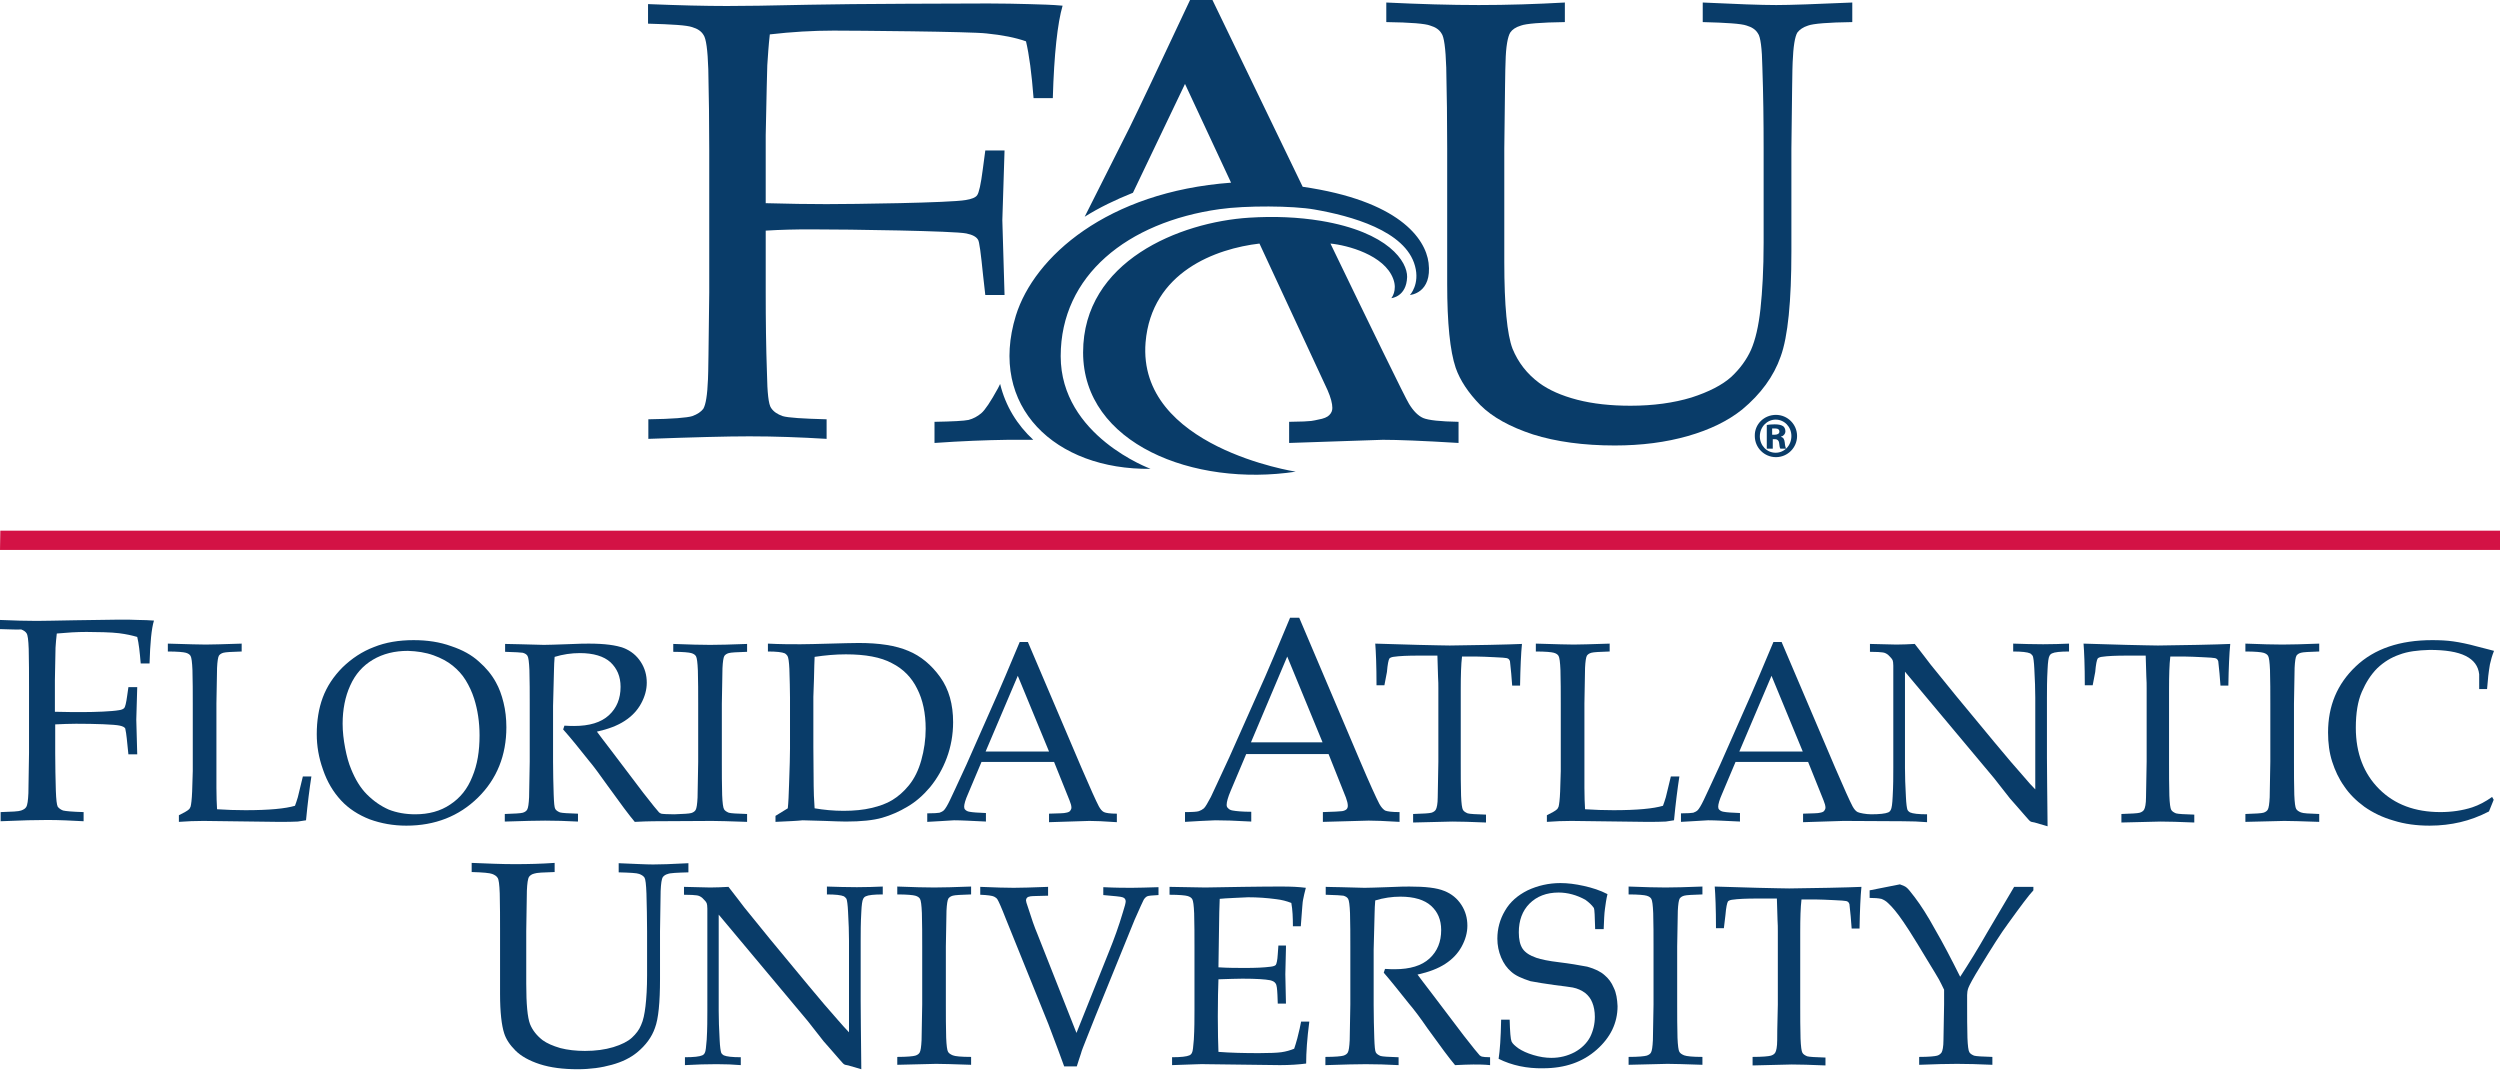
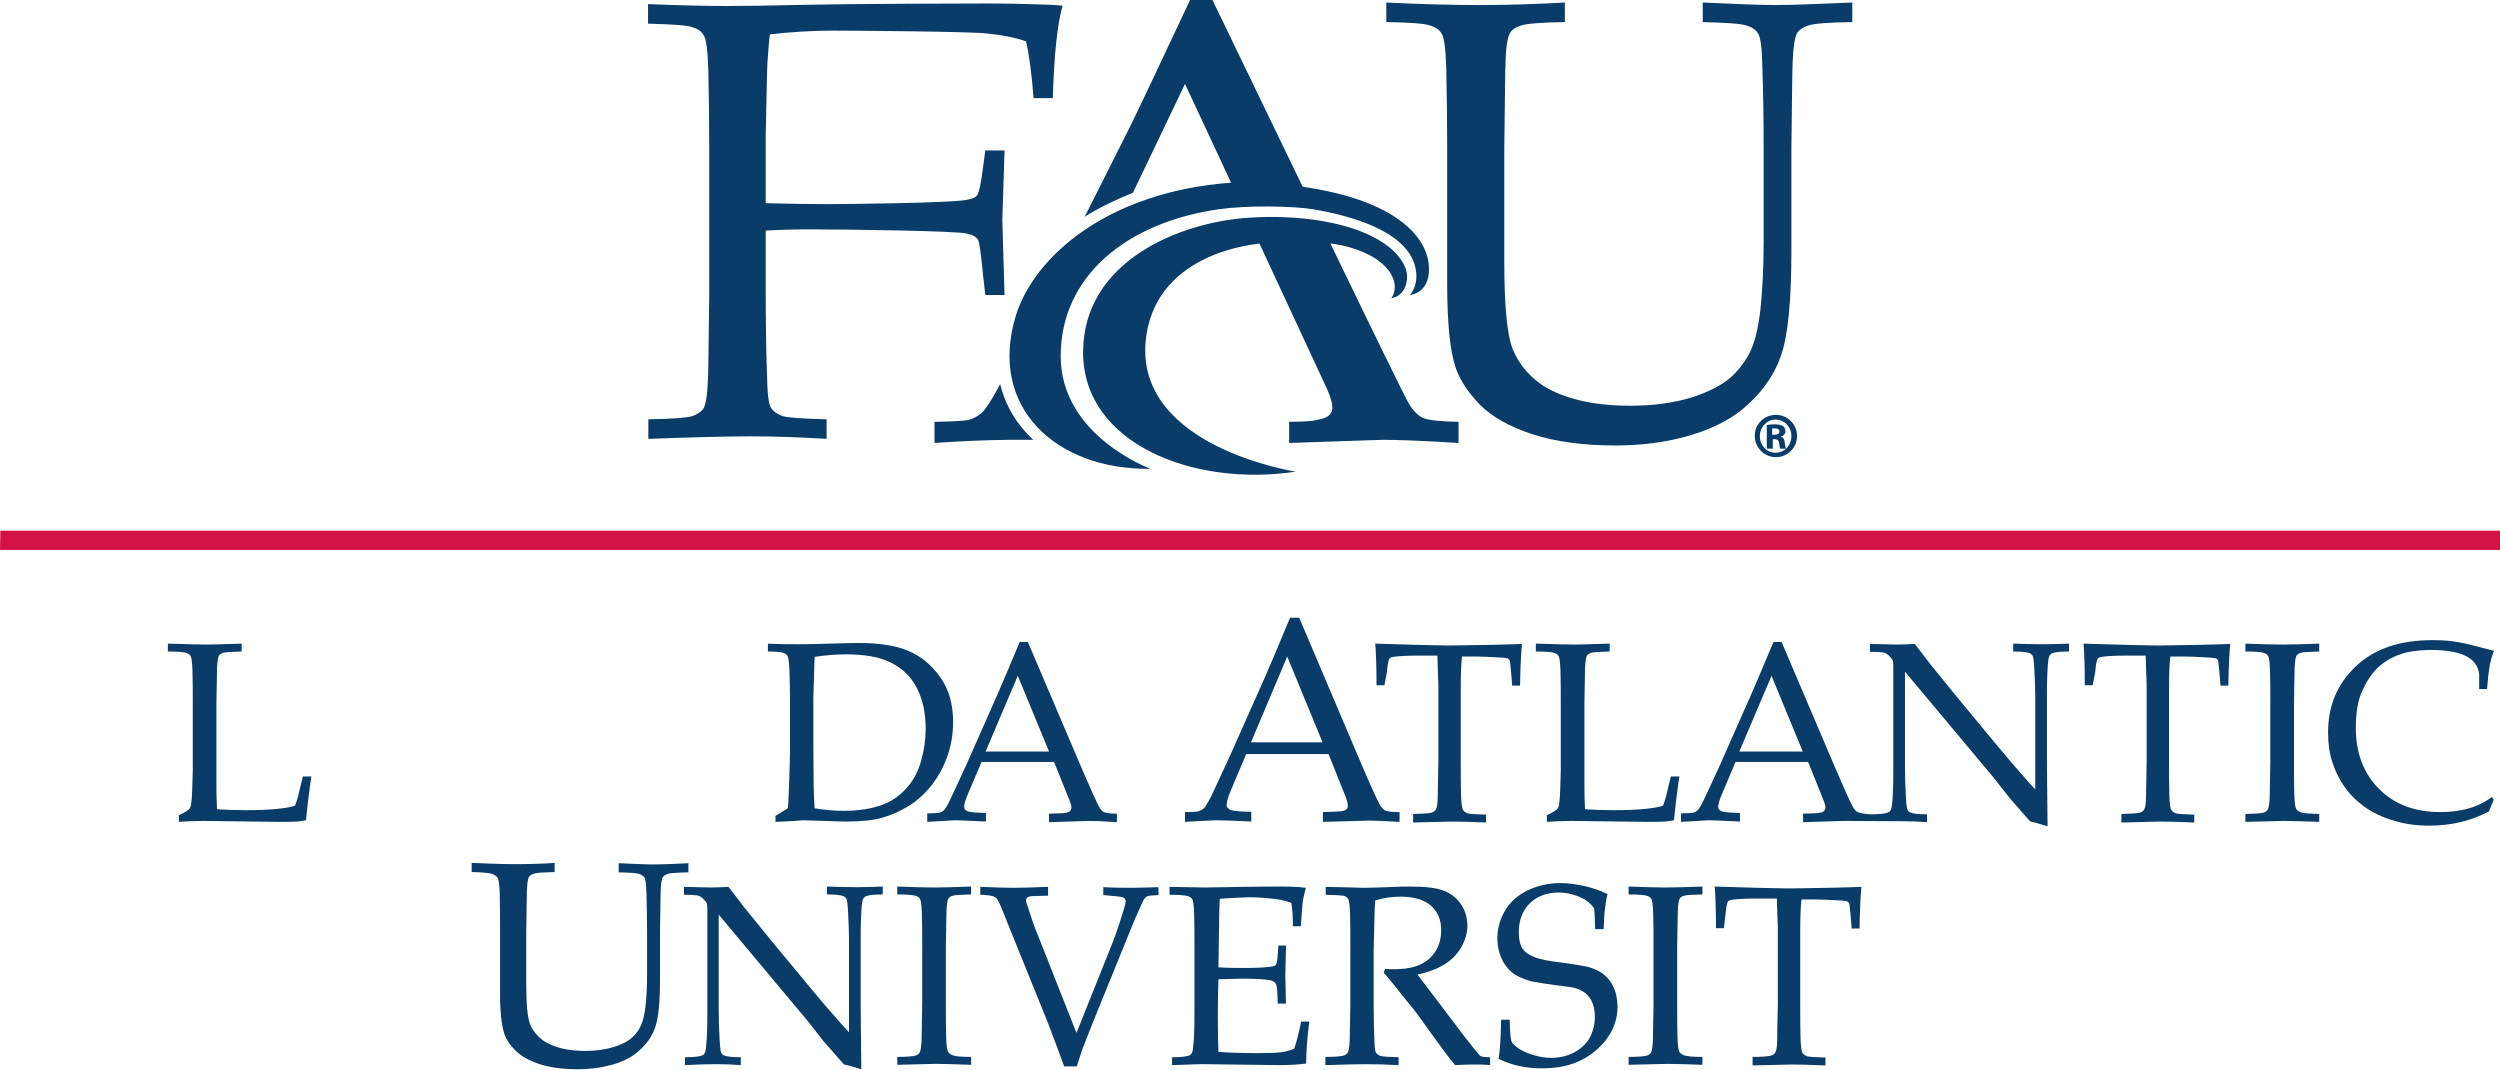
<svg xmlns="http://www.w3.org/2000/svg" version="1.1" id="Layer_1" x="0px" y="0px" viewBox="0 0 792.4 339" style="enable-background:new 0 0 792.4 339;" xml:space="preserve">
  <style type="text/css"> .st0{fill:#093C69;} .st1{fill:#D31245;} </style>
  <g>
    <path class="st0" d="M205.4,7.5V1.3c9.8,0.4,18.1,0.6,25,0.6c4.8,0,13.5-0.1,26.1-0.4c12.5-0.3,52.3-0.4,56.7-0.4 c4.7,0,9,0.1,12.9,0.2c3.9,0.1,7.5,0.2,10.7,0.5c-1.6,5.5-2.7,15.3-3.1,29.3h-6.1c-0.6-7.8-1.4-13.8-2.4-18 c-3.4-1.2-7.5-2-12.5-2.5c-4.9-0.6-42-0.9-48.5-0.9c-6.5,0-13.3,0.4-20.2,1.2c-0.4,3.5-0.6,6.8-0.8,9.8c-0.1,1.7-0.2,9.1-0.5,22.2 v21.5c7.2,0.2,13.6,0.3,19.2,0.3c8.2,0,39.3-0.4,44.2-1.3c1.9-0.3,3.1-0.8,3.6-1.5c0.6-0.8,1.2-3.5,1.8-8.2l0.8-6h6.1l-0.7,22.1 l0.7,23.7h-6.1l-0.7-6.2c-0.7-7-1.2-10.8-1.6-11.3c-0.5-0.9-1.7-1.6-3.7-2c-3.7-0.8-36.5-1.3-49.5-1.3c-4.6,0-9.3,0.1-14.1,0.4 v19.6c0,8.8,0.1,17.3,0.4,25.7c0.1,6.1,0.5,9.8,1.3,10.9c0.8,1.2,2,2,3.7,2.6c1.7,0.5,6.3,0.8,13.9,1v6.2 c-8.2-0.5-16.4-0.8-24.5-0.8c-7.3,0-18,0.3-32,0.8v-6.2c7.6-0.1,12.3-0.5,13.9-1c1.7-0.6,2.8-1.4,3.5-2.3c0.8-1.3,1.3-4.4,1.5-9.4 c0.1-1.4,0.2-10.5,0.4-27.5V47.7c0-8.8-0.1-17.4-0.3-25.8c-0.2-6.1-0.7-9.7-1.5-10.8c-0.7-1.2-1.9-2-3.6-2.5 C217.7,8,213,7.7,205.4,7.5" />
    <path class="st0" d="M439.4,7V0.8c10.5,0.5,20.3,0.8,29.3,0.8c9.2,0,18.3-0.3,27.3-0.8V7c-7.6,0.1-12.3,0.5-13.9,1.1 c-1.7,0.5-2.8,1.3-3.4,2.2c-0.8,1.3-1.4,4.4-1.5,9.4c-0.1,1.3-0.2,10.5-0.4,27.5V83c0,13.9,0.9,23,2.6,27.5c1.8,4.4,4.6,8,8.5,10.9 c3,2.2,7,4,12,5.3c5,1.3,10.7,1.9,16.9,1.9c7.2,0,13.7-0.9,19.3-2.6c5.6-1.8,9.8-4,12.6-6.5c2.8-2.6,4.9-5.5,6.3-8.6 c1.4-3.2,2.4-7.5,3-13c0.6-5.6,1-12.6,1-21V47.2c0-8.8-0.1-17.4-0.4-25.8c-0.1-6.1-0.6-9.8-1.4-10.8c-0.7-1.2-1.9-2-3.6-2.5 c-1.7-0.6-6.3-0.9-13.9-1.1V0.8c10.7,0.5,18.4,0.8,23.3,0.8c4.5,0,12.5-0.3,24.1-0.8V7c-7.7,0.1-12.4,0.5-14,1.1 c-1.6,0.5-2.7,1.3-3.4,2.2c-0.8,1.3-1.3,4.4-1.5,9.4c-0.1,1.3-0.2,10.5-0.4,27.5v32.4c0,15.9-1.1,27.1-3.4,33.4 c-2.2,6.3-6.3,11.9-12.2,16.8c-4.5,3.6-10.2,6.4-17.2,8.4c-7,2-14.7,3-23.2,3c-9.9,0-18.6-1.2-25.9-3.5c-7.3-2.4-12.9-5.5-16.7-9.3 c-3.8-3.9-6.4-7.8-7.8-11.8c-1.8-5.3-2.7-14.2-2.7-26.6V47.2c0-8.8-0.1-17.4-0.3-25.8c-0.2-6.1-0.7-9.8-1.5-10.8 c-0.7-1.2-1.9-2-3.6-2.5C451.8,7.5,447.1,7.1,439.4,7" />
    <path class="st0" d="M410.7,149.5c-32.3,4.9-67.4-8.8-67.4-37.8c0-29,30.7-41.3,52.6-42.7c7.9-0.5,15.5-0.2,22.8,1 c21.5,3.6,27.4,13,27.3,17.8c-0.2,6.3-5,6.7-5,6.7s2-2.4,0.6-6.1c-2.8-7.6-14.6-10.7-19.9-11.2c12.6,26.1,23.8,49.1,24.9,50.8 c1.4,2.3,2.9,3.8,4.5,4.5c1.7,0.7,5.4,1.1,11.2,1.2v6.7c-11.4-0.7-19.4-1-24-1l-29.7,1v-6.7c8.2-0.1,7.5-0.4,9.2-0.7 c1.8-0.3,2.9-0.8,3.5-1.4c0.7-0.7,1-1.4,1-2.3c0-1.4-0.5-3.3-1.5-5.6l-21.6-46.5c-13.7,1.6-34.2,8.9-36.1,31.3 C360.4,141.8,410.7,149.5,410.7,149.5 M296.2,140.4v-6.7c5.8-0.1,9.4-0.3,10.8-0.6c1.5-0.4,2.8-1.1,4-2.1c1.2-1,3-3.7,5.3-7.9 c0.1-0.2,0.3-0.6,0.7-1.4c1.7,7,5.4,13,10.5,17.7c-3.1,0-5.8,0-8,0C312.4,139.5,304.7,139.8,296.2,140.4 M343.8,68.7L358,40.5 c3-6.1,9.4-19.6,19.2-40.5h7.1c0,0,13.8,28.6,28.6,59.2c30.4,4.4,38.9,16.3,39.9,24.1c1.2,9.7-5.9,10.2-5.9,10.2s3.2-3.4,1.6-9.2 c-3-11.2-20.4-15.9-31.9-17.9c-6.8-1.2-21.7-1.3-30.1-0.1c-29.1,4.1-50.3,21-50.3,46.6c0,25.3,28.5,35.7,28.5,35.7 c-30.2,0.4-51.6-19.7-42.7-48.6c5.8-18.6,28.9-39.2,68.2-42.1l-14.6-31.3l-16.5,34.5C353.6,63.3,348.4,65.8,343.8,68.7" />
    <path class="st0" d="M396.5,235.3h22.7L408,208.1L396.5,235.3z M375.6,260.5v-3.1c2.4,0,3.8-0.1,4.4-0.3c0.6-0.2,1.1-0.5,1.6-0.9 c0.5-0.5,1.2-1.7,2.2-3.6c0.5-1.1,2.5-5.3,5.9-12.7l11.3-25.4c1.2-2.8,3.9-9,7.9-18.7h2.9l19.2,45.2c3.1,7.3,5.2,11.9,6.2,13.8 c0.6,1.1,1.2,1.7,1.8,2.1c0.7,0.3,2.2,0.5,4.6,0.5v3.1c-4.7-0.3-8-0.4-9.8-0.4l-14.5,0.4v-3.1c3.4-0.1,5.4-0.2,6.1-0.3 c0.7-0.1,1.2-0.4,1.4-0.6c0.3-0.3,0.4-0.7,0.4-1.1c0-0.7-0.2-1.5-0.6-2.6l-5.5-13.8H395l-4.9,11.6c-0.9,2.1-1.3,3.6-1.3,4.5 c0,0.4,0.1,0.8,0.4,1c0.3,0.4,0.8,0.7,1.5,0.8c1.1,0.2,3.1,0.4,5.9,0.4v3.1c-5.1-0.3-8.9-0.4-11.4-0.4 C382.2,260.1,379,260.3,375.6,260.5" />
    <path class="st0" d="M438.8,217.2h-2.5c0-6.3-0.2-10.7-0.4-13.2c2.9,0.1,7.4,0.2,13.6,0.4c5,0.1,8.3,0.2,10,0.2 c1.8,0,6-0.1,12.5-0.2c4.7-0.1,8.2-0.2,10.4-0.3c-0.3,3-0.5,7.4-0.6,13.2h-2.5l-0.3-3.8c-0.2-2.3-0.4-3.6-0.4-3.9 c-0.1-0.3-0.2-0.5-0.4-0.7c-0.1-0.1-0.3-0.2-0.6-0.3c-0.4-0.1-1.7-0.2-4-0.3c-2.3-0.1-4.1-0.2-5.4-0.2h-4.8 c-0.3,2.5-0.4,6-0.4,10.3v23.3c0,3.6,0,7.1,0.1,10.5c0.1,2.5,0.3,4,0.6,4.5c0.3,0.5,0.8,0.8,1.5,1.1c0.7,0.2,2.6,0.3,5.8,0.4v2.5 c-4.7-0.2-8.3-0.3-10.7-0.3c-1,0-5.2,0.1-12.4,0.3V258c3.2-0.1,5.1-0.2,5.8-0.4c0.7-0.2,1.2-0.6,1.4-1c0.3-0.5,0.6-1.8,0.6-3.9 c0-0.6,0.1-4.3,0.2-11.3v-23.2c0-1.1,0-2.3-0.1-3.7l-0.2-6.7h-5.9c-3.4,0-6.1,0.1-8.1,0.4c-0.6,0.1-1,0.3-1.2,0.5 c-0.3,0.4-0.6,1.9-0.8,4.3L438.8,217.2z" />
    <path class="st0" d="M490.3,260.5v-2.1c1.6-0.8,2.7-1.4,3.1-1.8c0.3-0.2,0.4-0.5,0.6-0.9c0.2-0.7,0.4-2.3,0.5-4.8 c0.1-3.6,0.2-5.8,0.2-6.5v-21.4c0-3.6,0-7.1-0.1-10.6c-0.1-2.5-0.3-4-0.6-4.5c-0.3-0.5-0.8-0.8-1.5-1c-0.7-0.2-2.6-0.4-5.7-0.4 v-2.5c6.5,0.2,10.5,0.3,12,0.3c1.7,0,5.5-0.1,11.4-0.3v2.5c-3.2,0.1-5.1,0.2-5.8,0.4c-0.7,0.2-1.1,0.5-1.4,0.9 c-0.3,0.5-0.5,1.8-0.6,3.9c0,0.5-0.1,4.3-0.2,11.3v26.7c0,2.8,0.1,5,0.2,6.8c3,0.2,6,0.3,9,0.3c7.5,0,12.7-0.5,15.7-1.4 c0.3-0.8,0.6-1.7,0.9-2.7l1.6-6.6h2.7c-0.6,3.9-1.2,8.6-1.7,13.9c-1.1,0.2-1.9,0.3-2.6,0.4c-1.4,0.1-3.5,0.1-6.4,0.1l-23.5-0.3 C495.5,260.2,492.9,260.3,490.3,260.5" />
    <path class="st0" d="M663.3,217.2h-2.5c0-6.3-0.2-10.7-0.4-13.2c2.9,0.1,7.4,0.2,13.6,0.4c5,0.1,8.3,0.2,10,0.2 c1.8,0,6-0.1,12.5-0.2c4.7-0.1,8.2-0.2,10.4-0.3c-0.3,3-0.5,7.4-0.6,13.2h-2.5l-0.3-3.8c-0.2-2.3-0.4-3.6-0.4-3.9 c-0.1-0.3-0.2-0.5-0.4-0.7c-0.1-0.1-0.3-0.2-0.6-0.3c-0.4-0.1-1.7-0.2-4-0.3c-2.3-0.1-4.1-0.2-5.4-0.2h-4.8 c-0.3,2.5-0.4,6-0.4,10.3v23.3c0,3.6,0,7.1,0.1,10.5c0.1,2.5,0.3,4,0.6,4.5c0.3,0.5,0.8,0.8,1.5,1.1c0.7,0.2,2.6,0.3,5.8,0.4v2.5 c-4.7-0.2-8.3-0.3-10.7-0.3c-1,0-5.2,0.1-12.4,0.3V258c3.2-0.1,5.1-0.2,5.8-0.4c0.7-0.2,1.2-0.6,1.4-1c0.3-0.5,0.6-1.8,0.6-3.9 c0-0.6,0.1-4.3,0.2-11.3v-23.2c0-1.1,0-2.3-0.1-3.7l-0.2-6.7h-5.9c-3.4,0-6.1,0.1-8.1,0.4c-0.6,0.1-1,0.3-1.2,0.5 c-0.3,0.4-0.6,1.9-0.8,4.3L663.3,217.2z" />
    <path class="st0" d="M735.1,258v2.5c-5.6-0.2-9.3-0.3-11.1-0.3l-12.3,0.3V258c3.1-0.1,5-0.2,5.7-0.4c0.7-0.2,1.2-0.6,1.4-1 c0.3-0.5,0.5-1.8,0.6-3.9c0-0.6,0.1-4.3,0.2-11.3v-18.4c0-3.6,0-7.1-0.1-10.6c-0.1-2.5-0.3-4-0.6-4.5c-0.3-0.5-0.8-0.8-1.5-1 c-0.7-0.2-2.6-0.4-5.7-0.4v-2.5c5.1,0.2,9,0.3,11.7,0.3c2.7,0,6.5-0.1,11.7-0.3v2.5c-3.2,0.1-5.1,0.2-5.8,0.4 c-0.7,0.2-1.1,0.5-1.4,0.9c-0.3,0.5-0.5,1.8-0.6,3.9c0,0.5-0.1,4.3-0.2,11.3v18.4c0,3.6,0,7.1,0.1,10.5c0.1,2.5,0.3,4,0.6,4.5 c0.3,0.5,0.8,0.8,1.5,1.1C730,257.8,731.9,257.9,735.1,258" />
    <path class="st0" d="M790.4,253.5l-1.5,3.7c-3.1,1.6-6.1,2.7-9.1,3.4c-3,0.7-6.2,1.1-9.7,1.1c-4.1,0-7.9-0.5-11.4-1.6 c-3.5-1-6.6-2.5-9.3-4.4c-2.6-1.9-4.8-4.1-6.4-6.5c-1.7-2.4-2.9-5-3.8-7.8c-0.9-2.8-1.3-5.9-1.3-9.2c0-8.5,2.9-15.4,8.8-21 c5.9-5.6,14-8.3,24.2-8.3c2.4,0,4.6,0.1,6.7,0.4c2.1,0.3,4.6,0.8,7.5,1.6c3,0.8,4.8,1.2,5.4,1.4c-0.6,1.5-1,2.9-1.3,4.3 c-0.4,2.3-0.7,4.9-0.9,7.8h-2.5l0-4.7c-0.3-2.6-1.7-4.5-4.3-5.8c-2.6-1.3-6.4-1.9-11.4-1.9c-3.8,0.1-7,0.5-9.6,1.5 c-2.6,0.9-4.9,2.3-7,4.3c-2,2-3.6,4.5-4.9,7.5c-1.3,3-1.9,6.8-1.9,11.4c0,8,2.5,14.5,7.4,19.4c4.9,4.9,11.4,7.3,19.4,7.3 c3.6,0,7-0.5,10.1-1.5c2.1-0.7,4.2-1.8,6.3-3.3L790.4,253.5z" />
    <path class="st0" d="M551.3,238.2h20.1l-9.9-24L551.3,238.2z M532.8,260.5v-2.7c2.1,0,3.4-0.1,3.9-0.2c0.5-0.2,1-0.4,1.4-0.8 c0.4-0.4,1.1-1.5,1.9-3.2c0.5-1,2.2-4.7,5.2-11.2l9.9-22.4c1.1-2.5,3.4-7.9,7-16.5h2.6l17,39.9c2.8,6.5,4.6,10.5,5.5,12.2 c0.5,0.9,1,1.5,1.6,1.8c0.6,0.3,2.7,0.7,4.3,0.7c2.6,0,4.5-0.2,5.4-0.6c0.4-0.2,0.6-0.4,0.8-0.8c0.3-0.5,0.5-1.9,0.6-4.2 c0.2-3.5,0.2-6.5,0.2-9.1V211c0-0.9-0.1-1.4-0.2-1.7c-0.2-0.5-0.7-1-1.4-1.7c-0.5-0.4-1-0.7-1.7-0.8c-0.6-0.1-2-0.2-4.1-0.2v-2.5 c4.4,0.1,7.2,0.2,8.4,0.2c1.9,0,3.9-0.1,5.8-0.2c2.3,2.9,3.9,5.1,5,6.5l8.2,10.1l12,14.5c3.8,4.6,6.9,8.2,9.3,10.9 c1.5,1.8,2.7,3.1,3.7,4.1v-29.1c0-2.6-0.1-5.6-0.3-9.1c-0.1-2.2-0.3-3.6-0.5-4.1c-0.2-0.3-0.5-0.6-0.8-0.8 c-0.9-0.4-2.7-0.6-5.4-0.6v-2.5c3.1,0.1,6.3,0.2,9.5,0.2c3,0,5.8-0.1,8.2-0.2v2.5c-2.8,0-4.6,0.2-5.4,0.6c-0.4,0.2-0.6,0.4-0.8,0.8 c-0.3,0.5-0.5,1.9-0.6,4.2c-0.2,3.5-0.2,6.5-0.2,9v19.1c0,3.9,0.1,11.1,0.2,21.7l-4.1-1.2l-1-0.2c-0.2-0.1-0.3-0.1-0.4-0.2 c-0.2-0.1-0.7-0.7-1.5-1.6c-2.2-2.5-3.8-4.4-4.9-5.6l-5.1-6.5l-28.2-33.7v30.5c0,2.6,0.1,5.7,0.3,9.2c0.1,2.2,0.3,3.6,0.5,4.1 c0.2,0.4,0.5,0.6,0.8,0.8c0.9,0.4,2.7,0.6,5.4,0.6v2.5c-2.3-0.2-4.9-0.3-7.7-0.3c-3,0-17.2-0.1-18.8-0.1l-12.8,0.4v-2.7 c3-0.1,4.8-0.1,5.4-0.3c0.6-0.1,1.1-0.3,1.3-0.6c0.2-0.3,0.4-0.6,0.4-1c0-0.6-0.2-1.3-0.6-2.3l-4.9-12.2h-23l-4.3,10.2 c-0.8,1.8-1.2,3.2-1.2,4c0,0.4,0.1,0.7,0.3,0.9c0.3,0.3,0.7,0.6,1.4,0.7c1,0.2,2.7,0.3,5.2,0.4v2.7c-4.5-0.2-7.8-0.4-10.1-0.4 C538.6,260.2,535.8,260.3,532.8,260.5" />
-     <path class="st0" d="M0,199.4v-2.9c4.6,0.2,8.4,0.3,11.6,0.3c2.3,0,6.3-0.1,12.1-0.2c5.8-0.1,12.1-0.2,14.1-0.2c2.2,0,4.2,0,6,0.1 c1.8,0,3.5,0.1,5,0.2c-0.8,2.6-1.2,7.1-1.4,13.6h-2.8c-0.3-3.6-0.6-6.4-1.1-8.4c-1.6-0.5-3.5-0.9-5.8-1.2 c-2.3-0.3-7.2-0.4-10.3-0.4s-6.2,0.2-9.4,0.5c-0.2,1.6-0.3,3.1-0.4,4.5c0,0.8-0.1,4.3-0.2,10.3v10c3.4,0.1,6.3,0.1,8.9,0.1 c3.8,0,9.2-0.2,11.4-0.6c0.9-0.1,1.4-0.4,1.7-0.7c0.3-0.4,0.6-1.6,0.9-3.8l0.4-2.8h2.8l-0.3,10.3l0.3,11h-2.8l-0.3-2.9 c-0.3-3.3-0.6-5-0.7-5.3c-0.2-0.4-0.8-0.7-1.7-0.9c-1.7-0.4-7.9-0.6-13.9-0.6c-2.1,0-4.3,0.1-6.6,0.2v9.1c0,4.1,0.1,8.1,0.2,11.9 c0.1,2.9,0.3,4.5,0.6,5.1c0.4,0.5,0.9,0.9,1.7,1.2c0.8,0.2,2.9,0.4,6.5,0.5v2.9c-3.8-0.2-7.6-0.4-11.4-0.4c-3.4,0-8.3,0.1-14.9,0.4 v-2.9c3.5-0.1,5.7-0.2,6.5-0.5c0.8-0.3,1.3-0.6,1.6-1.1c0.4-0.6,0.6-2.1,0.7-4.4c0-0.6,0.1-4.9,0.2-12.8v-20.9c0-4.1,0-8.1-0.1-12 c-0.1-2.8-0.3-4.5-0.7-5c-0.3-0.5-0.9-0.9-1.7-1.2C5.7,199.6,3.6,199.5,0,199.4" />
    <path class="st0" d="M56.7,260.5v-2.1c1.6-0.8,2.7-1.4,3.1-1.8c0.3-0.2,0.4-0.5,0.6-0.9c0.2-0.7,0.4-2.3,0.5-4.8 c0.1-3.6,0.2-5.8,0.2-6.5v-21.4c0-3.6,0-7.1-0.1-10.6c-0.1-2.5-0.3-4-0.6-4.5c-0.3-0.5-0.8-0.8-1.5-1c-0.7-0.2-2.6-0.4-5.7-0.4 v-2.5c6.5,0.2,10.5,0.3,12,0.3c1.7,0,5.5-0.1,11.4-0.3v2.5c-3.2,0.1-5.1,0.2-5.8,0.4c-0.7,0.2-1.1,0.5-1.4,0.9 c-0.3,0.5-0.5,1.8-0.6,3.9c0,0.5-0.1,4.3-0.2,11.3v26.7c0,2.8,0.1,5,0.2,6.8c3,0.2,6,0.3,9,0.3c7.5,0,12.7-0.5,15.7-1.4 c0.3-0.8,0.6-1.7,0.9-2.7l1.6-6.6h2.7c-0.6,3.9-1.2,8.6-1.7,13.9c-1.1,0.2-1.9,0.3-2.6,0.4c-1.4,0.1-3.5,0.1-6.4,0.1l-23.5-0.3 C61.9,260.2,59.3,260.3,56.7,260.5" />
-     <path class="st0" d="M108.6,229.4c0,2.5,0.3,5.1,0.8,7.7c0.5,2.6,1.1,4.8,1.9,6.7c1.3,3.2,2.9,5.9,5,8c2.1,2.1,4.4,3.7,6.9,4.8 c2.5,1,5.4,1.5,8.4,1.5c4.3,0,8-1,11.1-3.1c3.2-2.1,5.5-5,7-8.8c1.6-3.8,2.3-8.1,2.3-13.1c0-4.2-0.6-8.1-1.7-11.6 c-0.7-2.2-1.6-4.1-2.7-5.9c-1.1-1.8-2.5-3.3-4.1-4.6c-1.6-1.3-3.6-2.4-6.1-3.3c-2.5-0.9-5.2-1.3-8.1-1.4c-4.2,0-7.9,0.9-11.1,2.8 c-3.2,1.9-5.6,4.6-7.2,8.2C109.4,220.8,108.6,224.9,108.6,229.4 M100.4,232.7c0-4.2,0.6-8.1,1.9-11.6c1.3-3.5,3.4-6.7,6.3-9.6 c2.9-2.8,6.2-5,9.9-6.4c3.7-1.5,7.9-2.2,12.6-2.2c4.4,0,8.3,0.6,11.9,1.9c3.6,1.2,6.5,2.8,8.8,4.9c2.3,2,4.1,4.2,5.4,6.6 c1,1.8,1.8,3.9,2.4,6.4c0.6,2.4,0.9,5.1,0.9,7.8c0,8.9-3,16.4-9,22.3c-6,5.9-13.6,8.9-22.7,8.9c-4.2,0-8-0.7-11.6-2 c-3.6-1.4-6.7-3.4-9.1-6c-2.5-2.7-4.4-5.9-5.7-9.7C101,240.1,100.4,236.4,100.4,232.7" />
    <path class="st0" d="M258.2,256.2c2.9,0.5,6,0.8,9.2,0.8c3.3,0,6.3-0.3,8.8-0.9c2.6-0.6,4.8-1.4,6.6-2.5c1.8-1.1,3.6-2.6,5.3-4.7 c1.7-2.1,3-4.7,3.9-7.9c0.9-3.2,1.4-6.6,1.4-10c0-4.9-0.9-9.2-2.7-12.7c-1.7-3.5-4.4-6.3-8-8.1c-3.5-1.9-8.4-2.8-14.6-2.8 c-3.3,0-6.6,0.3-9.9,0.8c-0.1,1.3-0.1,3.6-0.2,6.9l-0.2,5.8v15.9l0.1,12.3C257.9,250.9,258,253.3,258.2,256.2 M245.8,260.5v-1.9 c1.5-0.9,2.8-1.7,3.9-2.4c0.2-1.8,0.3-4.3,0.4-7.5c0.2-5.5,0.3-9.2,0.3-11.4v-16.2c0-2.6-0.1-5.6-0.2-9.1c-0.1-2.2-0.3-3.6-0.6-4.1 c-0.2-0.3-0.5-0.6-0.8-0.8c-0.9-0.4-2.7-0.6-5.4-0.6v-2.5c3.9,0.2,7.3,0.2,10.3,0.2c2.3,0,5.4-0.1,9.3-0.2c3.9-0.1,7-0.2,9.2-0.2 c6.5,0,11.7,0.8,15.7,2.5c3.9,1.6,7.3,4.4,10.1,8.3c2.8,3.9,4.1,8.7,4.1,14.3c0,4-0.7,7.8-2,11.3c-1.3,3.5-3.1,6.6-5.3,9.3 c-2.2,2.6-4.6,4.7-7.2,6.2c-2.5,1.5-5.2,2.7-8,3.5c-2.8,0.8-6.6,1.2-11.5,1.2c-1.6,0-3.8-0.1-6.6-0.2c-3.6-0.1-6-0.2-7.1-0.2 C252.7,260.2,249.9,260.3,245.8,260.5" />
    <path class="st0" d="M312.4,238.2h20.1l-9.9-24L312.4,238.2z M293.9,260.5v-2.7c2.1,0,3.4-0.1,3.9-0.2c0.5-0.2,1-0.4,1.4-0.8 c0.4-0.4,1.1-1.5,1.9-3.2c0.5-1,2.2-4.7,5.2-11.2l9.9-22.4c1.1-2.5,3.4-7.9,7-16.5h2.6l17,39.9c2.8,6.5,4.6,10.5,5.5,12.2 c0.5,0.9,1,1.5,1.6,1.8c0.6,0.3,2,0.5,4.1,0.5v2.7c-4.1-0.3-7-0.4-8.7-0.4l-12.8,0.4v-2.7c3-0.1,4.8-0.1,5.4-0.3 c0.6-0.1,1.1-0.3,1.3-0.6c0.2-0.3,0.4-0.6,0.4-1c0-0.6-0.2-1.3-0.6-2.3l-4.9-12.2h-23l-4.3,10.2c-0.8,1.8-1.2,3.2-1.2,4 c0,0.4,0.1,0.7,0.3,0.9c0.3,0.3,0.7,0.6,1.4,0.7c1,0.2,2.7,0.3,5.2,0.4v2.7c-4.5-0.2-7.8-0.4-10.1-0.4 C299.8,260.2,296.9,260.3,293.9,260.5" />
-     <path class="st0" d="M160.1,206.6v-2.5l4.7,0.1l7.6,0.2c1.5,0,3.9-0.1,7-0.2c4.1-0.2,6.5-0.2,7.2-0.2c5.1,0,8.7,0.5,11.1,1.4 c2.3,0.9,4.1,2.4,5.4,4.4c1.3,2,1.9,4.2,1.9,6.6c0,2.2-0.6,4.4-1.8,6.6c-1.2,2.2-2.9,4-5.2,5.5c-2.3,1.5-5.2,2.6-8.8,3.4 c0.7,0.9,2.2,3,4.7,6.2l10,13.2c2.9,3.7,4.5,5.7,5,6.2c0.2,0.2,0.5,0.3,0.7,0.4c0.3,0.1,2.2,0.2,4.1,0.2c2.9-0.1,4.7-0.2,5.4-0.4 c0.7-0.2,1.2-0.6,1.4-1c0.3-0.5,0.5-1.8,0.6-3.9c0-0.6,0.1-4.3,0.2-11.3v-18.4c0-3.6,0-7.1-0.1-10.6c-0.1-2.5-0.3-4-0.6-4.5 c-0.3-0.5-0.8-0.8-1.5-1c-0.7-0.2-2.6-0.4-5.7-0.4v-2.5c5.1,0.2,9,0.3,11.7,0.3c2.7,0,6.5-0.1,11.7-0.3v2.5 c-3.2,0.1-5.1,0.2-5.8,0.4c-0.7,0.2-1.1,0.5-1.4,0.9c-0.3,0.5-0.5,1.8-0.6,3.9c0,0.5-0.1,4.3-0.2,11.3v18.4c0,3.6,0,7.1,0.1,10.5 c0.1,2.5,0.3,4,0.6,4.5c0.3,0.5,0.8,0.8,1.5,1.1c0.7,0.2,2.6,0.3,5.8,0.4v2.5c-5.6-0.2-9.4-0.3-11.1-0.3c0,0-17.4,0.1-18.7,0.1 c-1.6,0-3.5,0.1-5.8,0.2c-1.7-2-4.6-5.9-8.7-11.6c-2.3-3.2-4.2-5.9-6-8c-2.8-3.5-5.4-6.8-8-9.7l0.4-1.2c1.4,0.1,2.4,0.1,3.1,0.1 c4.8,0,8.5-1.1,11-3.4c2.5-2.3,3.7-5.3,3.7-9c0-3.3-1.1-5.8-3.2-7.8c-2.1-1.9-5.4-2.9-9.7-2.9c-2.7,0-5.4,0.4-8,1.2 c-0.1,1.4-0.2,2.8-0.2,4c0,0.4-0.1,4.2-0.3,11.6v17.6c0,3.6,0.1,7.1,0.2,10.5c0.1,2.5,0.2,4,0.5,4.5c0.3,0.5,0.8,0.8,1.5,1.1 c0.7,0.2,2.6,0.3,5.7,0.4v2.5c-3.8-0.2-7.2-0.3-10.4-0.3c-2.5,0-6.8,0.1-12.8,0.3V258c3.1-0.1,5-0.2,5.7-0.4c0.7-0.2,1.2-0.6,1.4-1 c0.3-0.5,0.5-1.8,0.6-3.9c0-0.6,0.1-4.3,0.2-11.3v-18.4c0-3.6,0-7.1-0.1-10.6c-0.1-2.5-0.3-4-0.6-4.5c-0.3-0.5-0.8-0.8-1.5-1 C165.2,206.8,163.3,206.7,160.1,206.6" />
    <path class="st0" d="M149.5,276.4v-2.9c4.9,0.2,9.4,0.4,13.6,0.4c4.3,0,8.5-0.1,12.7-0.4v2.9c-3.5,0.1-5.7,0.2-6.5,0.5 c-0.8,0.2-1.3,0.6-1.6,1c-0.4,0.6-0.6,2.1-0.7,4.4c0,0.6-0.1,4.9-0.2,12.8v16.7c0,6.5,0.4,10.7,1.2,12.8c0.8,2,2.2,3.7,4,5.1 c1.4,1,3.2,1.8,5.6,2.5c2.3,0.6,5,0.9,7.8,0.9c3.4,0,6.3-0.4,9-1.2c2.6-0.8,4.6-1.8,5.9-3c1.3-1.2,2.3-2.5,2.9-4 c0.7-1.5,1.1-3.5,1.4-6c0.3-2.6,0.5-5.8,0.5-9.8v-13.9c0-4.1-0.1-8.1-0.2-12c-0.1-2.8-0.3-4.5-0.6-5c-0.3-0.5-0.9-0.9-1.7-1.2 c-0.8-0.3-2.9-0.4-6.5-0.5v-2.9c5,0.2,8.6,0.4,10.9,0.4c2.1,0,5.8-0.1,11.2-0.4v2.9c-3.6,0.1-5.8,0.2-6.5,0.5 c-0.8,0.2-1.3,0.6-1.6,1c-0.4,0.6-0.6,2.1-0.7,4.4c0,0.6-0.1,4.9-0.2,12.8v15.1c0,7.4-0.5,12.6-1.6,15.5c-1,2.9-2.9,5.5-5.7,7.8 c-2.1,1.7-4.7,3-8,3.9c-3.2,0.9-6.8,1.4-10.8,1.4c-4.6,0-8.6-0.5-12-1.6c-3.4-1.1-6-2.6-7.7-4.3c-1.8-1.8-3-3.6-3.6-5.5 c-0.8-2.5-1.3-6.6-1.3-12.4v-19.9c0-4.1,0-8.1-0.1-12c-0.1-2.8-0.3-4.5-0.7-5c-0.3-0.5-0.9-0.9-1.7-1.2 C155.2,276.7,153.1,276.5,149.5,276.4" />
    <path class="st0" d="M217.1,337.6v-2.5c2.8,0,4.6-0.2,5.5-0.6c0.4-0.2,0.6-0.4,0.8-0.8c0.3-0.5,0.4-1.9,0.6-4.2 c0.2-3.5,0.2-6.5,0.2-9.1V288c0-0.9-0.1-1.4-0.2-1.7c-0.2-0.5-0.7-1-1.4-1.7c-0.5-0.4-1-0.7-1.7-0.8c-0.6-0.1-2-0.2-4.1-0.2v-2.5 c4.4,0.1,7.2,0.2,8.3,0.2c1.9,0,3.9-0.1,5.8-0.2c2.3,2.9,3.9,5.1,5,6.5l8.2,10.1l12,14.5c3.8,4.6,6.9,8.2,9.3,10.9 c1.5,1.7,2.7,3.1,3.7,4.1v-29.1c0-2.6-0.1-5.6-0.3-9.1c-0.1-2.2-0.3-3.6-0.5-4.1c-0.2-0.3-0.5-0.6-0.8-0.8 c-0.9-0.4-2.7-0.6-5.4-0.6v-2.5c3.1,0.1,6.3,0.2,9.5,0.2c3,0,5.8-0.1,8.2-0.2v2.5c-2.8,0-4.6,0.2-5.4,0.6c-0.4,0.2-0.6,0.4-0.8,0.8 c-0.3,0.5-0.5,1.9-0.6,4.2c-0.2,3.5-0.2,6.5-0.2,9v19.1c0,3.9,0.1,11.1,0.2,21.7l-4.1-1.2l-1-0.2c-0.2-0.1-0.3-0.1-0.4-0.2 c-0.2-0.1-0.7-0.7-1.5-1.6c-2.2-2.5-3.8-4.4-4.9-5.6l-5.1-6.5l-28.2-33.7v30.5c0,2.6,0.1,5.7,0.3,9.2c0.1,2.2,0.3,3.5,0.5,4.1 c0.2,0.4,0.5,0.6,0.8,0.8c0.9,0.4,2.7,0.6,5.4,0.6v2.5c-2.3-0.2-4.9-0.3-7.7-0.3C224,337.3,220.7,337.4,217.1,337.6" />
    <path class="st0" d="M307.8,335v2.5c-5.6-0.2-9.4-0.3-11.1-0.3l-12.3,0.3V335c3.1,0,5-0.2,5.7-0.4c0.7-0.2,1.2-0.6,1.4-1 c0.3-0.5,0.5-1.8,0.6-3.9c0-0.6,0.1-4.3,0.2-11.3v-18.4c0-3.6,0-7.1-0.1-10.6c-0.1-2.5-0.3-4-0.6-4.5c-0.3-0.5-0.8-0.8-1.5-1 c-0.7-0.2-2.6-0.4-5.7-0.4v-2.5c5.1,0.2,9,0.3,11.7,0.3c2.6,0,6.5-0.1,11.7-0.3v2.5c-3.2,0.1-5.1,0.2-5.8,0.4 c-0.7,0.2-1.1,0.5-1.4,0.9c-0.3,0.5-0.5,1.8-0.6,3.9c0,0.5-0.1,4.3-0.2,11.3v18.4c0,3.6,0,7.1,0.1,10.5c0.1,2.5,0.3,4,0.6,4.5 c0.3,0.5,0.8,0.8,1.5,1.1C302.7,334.8,304.6,335,307.8,335" />
    <path class="st0" d="M337.3,338c-0.8-2.3-2.5-6.8-5-13.4l-13.5-33.4c-1.4-3.6-2.3-5.6-2.7-6.2c-0.2-0.3-0.6-0.6-1-0.8 c-0.6-0.3-2-0.5-4.4-0.6v-2.5c4.8,0.2,8.3,0.3,10.6,0.3c2.1,0,5.8-0.1,10.9-0.3v2.8c-3.2,0.1-5.1,0.1-5.6,0.2 c-0.5,0.1-0.9,0.2-1.1,0.5c-0.2,0.2-0.3,0.5-0.3,0.8c0,0.3,0.2,1,0.6,2.1c1.1,3.5,2.1,6.4,3,8.5l12.4,31.4l10.4-26 c1.5-3.7,3-7.8,4.3-12.2c0.6-1.9,0.9-3,0.9-3.5c0-0.6-0.3-1.1-1-1.3c-0.5-0.2-2.6-0.4-6.1-0.7v-2.5c4,0.2,7,0.2,9,0.2 c2.1,0,4.9-0.1,8.5-0.2v2.5c-2,0.1-3.2,0.2-3.6,0.4c-0.4,0.2-0.8,0.6-1.1,1.1c-0.2,0.4-1.2,2.5-2.9,6.4l-12.4,30.5l-3.1,7.8 c-0.6,1.6-1.2,2.9-1.5,4.1c-0.4,1.1-0.8,2.5-1.3,4H337.3z" />
    <path class="st0" d="M371.5,337.6v-2.5c2.8,0,4.6-0.2,5.5-0.6c0.4-0.2,0.6-0.4,0.8-0.8c0.3-0.5,0.4-1.9,0.6-4.2 c0.2-3.5,0.2-6.5,0.2-9.1v-20.3c0-3.6,0-7.1-0.1-10.6c-0.1-2.5-0.3-4-0.6-4.5c-0.3-0.5-0.8-0.8-1.5-1c-0.7-0.2-2.6-0.4-5.7-0.4 v-2.5l11.3,0.2l12-0.2c5.7-0.1,9.9-0.1,12.5-0.1c2.6,0,5.1,0.1,7.4,0.4c-0.4,1.5-0.7,2.8-0.9,3.9c-0.1,0.2-0.3,3-0.7,8.3h-2.5 c0-2.7-0.1-5.2-0.5-7.4c-1.5-0.6-3.1-1-4.8-1.2c-3-0.4-5.9-0.6-8.9-0.6c-0.6,0-2.1,0.1-4.3,0.2c-2.2,0.1-3.8,0.2-4.7,0.3 c-0.1,2.9-0.2,5.7-0.2,8.3l-0.2,13.4c3.1,0.2,5.9,0.2,8.5,0.2c3.2,0,5.8-0.1,8.1-0.4c0.8-0.1,1.4-0.3,1.6-0.6 c0.2-0.3,0.5-1.4,0.6-3.3l0.2-2.8h2.4v0.8l-0.2,8.3l0.2,9.3H405l-0.1-2.7c-0.1-2-0.2-3.2-0.6-3.7c-0.3-0.5-0.9-0.8-1.7-1 c-1.5-0.3-4.4-0.5-8.8-0.5c-1.8,0-4.3,0.1-7.6,0.2c-0.1,2.6-0.2,6.6-0.2,11.8c0,4.9,0.1,8.6,0.2,11.2c3.8,0.3,8.1,0.4,12.8,0.4 c3.4,0,5.8-0.1,7.2-0.3c1.4-0.2,2.8-0.6,4-1.1c0.3-0.8,0.6-1.9,1-3.3c0.6-2.4,1-4.1,1.2-5.3h2.6c-0.7,5.4-1,9.8-1,13.3 c-2.3,0.3-5.1,0.5-8.3,0.5l-23.7-0.3C381.6,337.2,378.1,337.4,371.5,337.6" />
    <path class="st0" d="M420.2,283.6v-2.5c1,0,2.6,0.1,4.7,0.1l7.6,0.2c1.5,0,3.9-0.1,7-0.2c4.1-0.2,6.5-0.2,7.2-0.2 c5.1,0,8.7,0.4,11.1,1.4c2.3,0.9,4.1,2.4,5.4,4.4c1.3,2,1.9,4.2,1.9,6.6c0,2.2-0.6,4.4-1.8,6.6c-1.2,2.2-2.9,4-5.2,5.5 c-2.3,1.5-5.2,2.6-8.8,3.4c0.7,0.9,2.2,3,4.7,6.2l10,13.2c2.9,3.7,4.5,5.7,5,6.2c0.2,0.2,0.5,0.3,0.7,0.4c0.4,0.1,1.3,0.2,2.6,0.2 v2.5c-2-0.2-3.8-0.2-5.3-0.2c-1.6,0-3.5,0.1-5.8,0.2c-1.7-2-4.6-5.9-8.7-11.6c-2.2-3.2-4.2-5.9-6-8c-2.8-3.5-5.4-6.8-7.9-9.7 l0.4-1.2c1.4,0.1,2.4,0.1,3.1,0.1c4.8,0,8.5-1.1,11-3.4c2.5-2.3,3.7-5.3,3.7-9c0-3.3-1.1-5.8-3.2-7.7c-2.1-1.9-5.4-2.9-9.7-2.9 c-2.7,0-5.4,0.4-8,1.2c-0.1,1.4-0.2,2.8-0.2,4c0,0.4-0.1,4.2-0.3,11.6v17.6c0,3.6,0.1,7.1,0.2,10.5c0.1,2.5,0.2,4,0.5,4.5 c0.3,0.5,0.8,0.8,1.5,1.1c0.7,0.2,2.6,0.3,5.7,0.4v2.5c-3.8-0.2-7.2-0.3-10.4-0.3c-2.5,0-6.8,0.1-12.8,0.3V335c3.1,0,5-0.2,5.7-0.4 c0.7-0.2,1.2-0.6,1.4-1c0.3-0.5,0.5-1.8,0.6-3.9c0-0.6,0.1-4.3,0.2-11.3v-18.4c0-3.6,0-7.1-0.1-10.6c-0.1-2.5-0.3-4-0.6-4.5 c-0.3-0.5-0.8-0.8-1.5-1C425.3,283.8,423.4,283.7,420.2,283.6" />
    <path class="st0" d="M475,335.6c0.4-2.5,0.7-6.7,0.8-12.4h2.7c0.1,3.9,0.3,6.2,0.6,6.9c0.3,0.7,1.1,1.4,2.2,2.2 c1.2,0.8,2.7,1.5,4.7,2.1c2,0.6,3.9,0.9,5.7,0.9c2.7,0,5.1-0.6,7.4-1.8c2.2-1.2,3.9-2.9,4.9-4.8c1-2,1.5-4.2,1.5-6.4 c0-1.7-0.3-3.3-0.8-4.5c-0.5-1.3-1.3-2.3-2.3-3.1c-1.1-0.8-2.4-1.4-3.9-1.7c-1-0.2-2.9-0.4-5.9-0.8c-2.9-0.4-5.4-0.8-7.5-1.2 c-2.8-0.9-4.8-1.8-6.1-3c-1.3-1.1-2.4-2.6-3.2-4.5c-0.8-1.9-1.2-3.9-1.2-6c0-3.1,0.8-6.1,2.4-8.8c1.6-2.8,4-4.9,7.2-6.5 c3.2-1.5,6.7-2.3,10.4-2.3c2.3,0,4.7,0.3,7.4,0.9c2.7,0.6,5.2,1.4,7.5,2.6c-0.4,1.7-0.6,3.2-0.8,4.7c-0.2,1.4-0.3,3.6-0.4,6.4h-2.7 c-0.1-4.1-0.2-6.3-0.4-6.7c-0.7-1-1.6-1.8-2.7-2.6c-2.7-1.5-5.6-2.3-8.5-2.3c-3.8,0-6.9,1.2-9.2,3.5c-2.3,2.3-3.4,5.4-3.4,9.1 c0,2.3,0.4,4,1.2,5.2c0.8,1.2,2.3,2.2,4.4,2.9c1.5,0.5,3.8,1,7.2,1.4c3.3,0.4,6.3,0.9,8.9,1.4c2.5,0.7,4.3,1.6,5.5,2.7 c1.2,1,2.2,2.3,2.9,4c0.8,1.6,1.1,3.6,1.2,5.8c0,5.3-2.2,9.9-6.6,13.8c-4.4,3.9-10,5.9-17,5.9C484,338.7,479.2,337.7,475,335.6" />
    <path class="st0" d="M539.6,335v2.5c-5.6-0.2-9.3-0.3-11.1-0.3l-12.3,0.3V335c3.1,0,5-0.2,5.7-0.4c0.7-0.2,1.2-0.6,1.4-1 c0.3-0.5,0.5-1.8,0.6-3.9c0-0.6,0.1-4.3,0.2-11.3v-18.4c0-3.6,0-7.1-0.1-10.6c-0.1-2.5-0.3-4-0.6-4.5c-0.3-0.5-0.8-0.8-1.5-1 c-0.7-0.2-2.6-0.4-5.7-0.4v-2.5c5.1,0.2,9,0.3,11.7,0.3c2.7,0,6.5-0.1,11.7-0.3v2.5c-3.2,0.1-5.1,0.2-5.8,0.4 c-0.7,0.2-1.1,0.5-1.4,0.9c-0.3,0.5-0.5,1.8-0.6,3.9c0,0.5-0.1,4.3-0.2,11.3v18.4c0,3.6,0,7.1,0.1,10.5c0.1,2.5,0.3,4,0.6,4.5 c0.3,0.5,0.8,0.8,1.5,1.1C534.6,334.8,536.5,335,539.6,335" />
    <path class="st0" d="M546.4,294.2h-2.5c0-6.3-0.2-10.7-0.4-13.2c2.9,0.1,7.4,0.2,13.6,0.4c5,0.1,8.3,0.2,10,0.2 c1.8,0,6-0.1,12.5-0.2c4.7-0.1,8.2-0.2,10.4-0.3c-0.3,3-0.5,7.4-0.6,13.2h-2.5l-0.3-3.8c-0.2-2.3-0.4-3.6-0.4-3.9 c-0.1-0.3-0.2-0.5-0.4-0.7c-0.1-0.1-0.3-0.2-0.6-0.3c-0.4-0.1-1.7-0.2-4-0.3c-2.3-0.1-4.1-0.2-5.4-0.2h-4.8 c-0.3,2.5-0.4,6-0.4,10.3v23.3c0,3.6,0,7.1,0.1,10.5c0.1,2.5,0.3,4,0.6,4.5c0.3,0.5,0.8,0.8,1.5,1.1c0.7,0.2,2.6,0.3,5.8,0.4v2.5 c-4.7-0.2-8.3-0.3-10.7-0.3c-1,0-5.2,0.1-12.4,0.3V335c3.2,0,5.1-0.2,5.8-0.4c0.7-0.2,1.2-0.6,1.4-1c0.3-0.5,0.6-1.8,0.6-3.9 c0-0.6,0-4.3,0.2-11.3v-23.2c0-1.1,0-2.3-0.1-3.7l-0.2-6.7H557c-3.4,0-6.1,0.1-8.1,0.4c-0.6,0.1-1,0.3-1.2,0.5 c-0.3,0.5-0.6,1.9-0.8,4.3L546.4,294.2z" />
-     <path class="st0" d="M592.6,284.6v-2.4l9.6-1.9c1.1,0.4,1.8,0.7,2.2,1.1c0.4,0.3,1.2,1.3,2.5,3c1.9,2.5,4.1,5.9,6.5,10.3 c2.5,4.3,5.1,9.3,7.9,14.9c2.8-4.3,5.7-9,8.6-14.1l8.5-14.4h6.1v1.1c-1.5,1.6-4.1,5.1-8,10.5c-2.3,3.1-5.2,7.7-8.8,13.6 c-2.3,3.7-3.5,6-3.8,6.8c-0.3,0.8-0.4,1.6-0.4,2.3v3.1c0,3.6,0,7.1,0.1,10.5c0.1,2.5,0.3,4,0.6,4.5c0.3,0.5,0.8,0.8,1.5,1.1 c0.7,0.2,2.6,0.3,5.8,0.4v2.5c-4.3-0.2-8.1-0.3-11.2-0.3c-3,0-7,0.1-12,0.3V335c3.1,0,5-0.2,5.7-0.4c0.7-0.2,1.1-0.6,1.4-1 c0.3-0.5,0.6-1.8,0.6-3.9c0-0.6,0.1-4.3,0.2-11.3v-4.7c-0.6-1.2-1.1-2.3-1.6-3.2c-0.4-0.7-1.7-2.9-4.1-6.8l-2.6-4.3 c-2.1-3.4-3.6-5.8-4.6-7.2c-1.9-2.8-3.5-4.7-4.8-5.9c-0.7-0.7-1.4-1.1-2.2-1.4C595.3,284.7,594.2,284.6,592.6,284.6" />
    <polygon class="st1" points="0.1,168.2 792.4,168.2 792.4,174.3 0,174.3 " />
    <path class="st0" d="M561.7,137.8h0.7c0.9,0,1.6-0.3,1.6-1c0-0.6-0.4-1-1.4-1c-0.4,0-0.7,0-0.9,0V137.8z M561.7,142.2H560v-7.5 c0.6-0.1,1.3-0.2,2.5-0.2c1.3,0,2.1,0.2,2.7,0.6c0.4,0.3,0.7,0.9,0.7,1.6c0,0.8-0.6,1.5-1.4,1.7v0.1c0.7,0.1,1.1,0.7,1.2,1.8 c0.1,1.2,0.3,1.6,0.4,1.9h-1.8c-0.2-0.3-0.3-0.9-0.4-1.9c-0.1-0.7-0.6-1.1-1.3-1.1h-0.7V142.2z M562.8,133c-2.7,0-5,2.3-5,5.3 c0,2.9,2.2,5.2,5,5.2c2.8,0,5-2.3,5-5.3C567.8,135.3,565.6,133,562.8,133L562.8,133z M562.9,131.5c3.7,0,6.7,3,6.7,6.7 c0,3.7-3,6.7-6.7,6.7c-3.7,0-6.7-3-6.7-6.7C556.1,134.5,559.1,131.5,562.9,131.5L562.9,131.5z" />
  </g>
</svg>